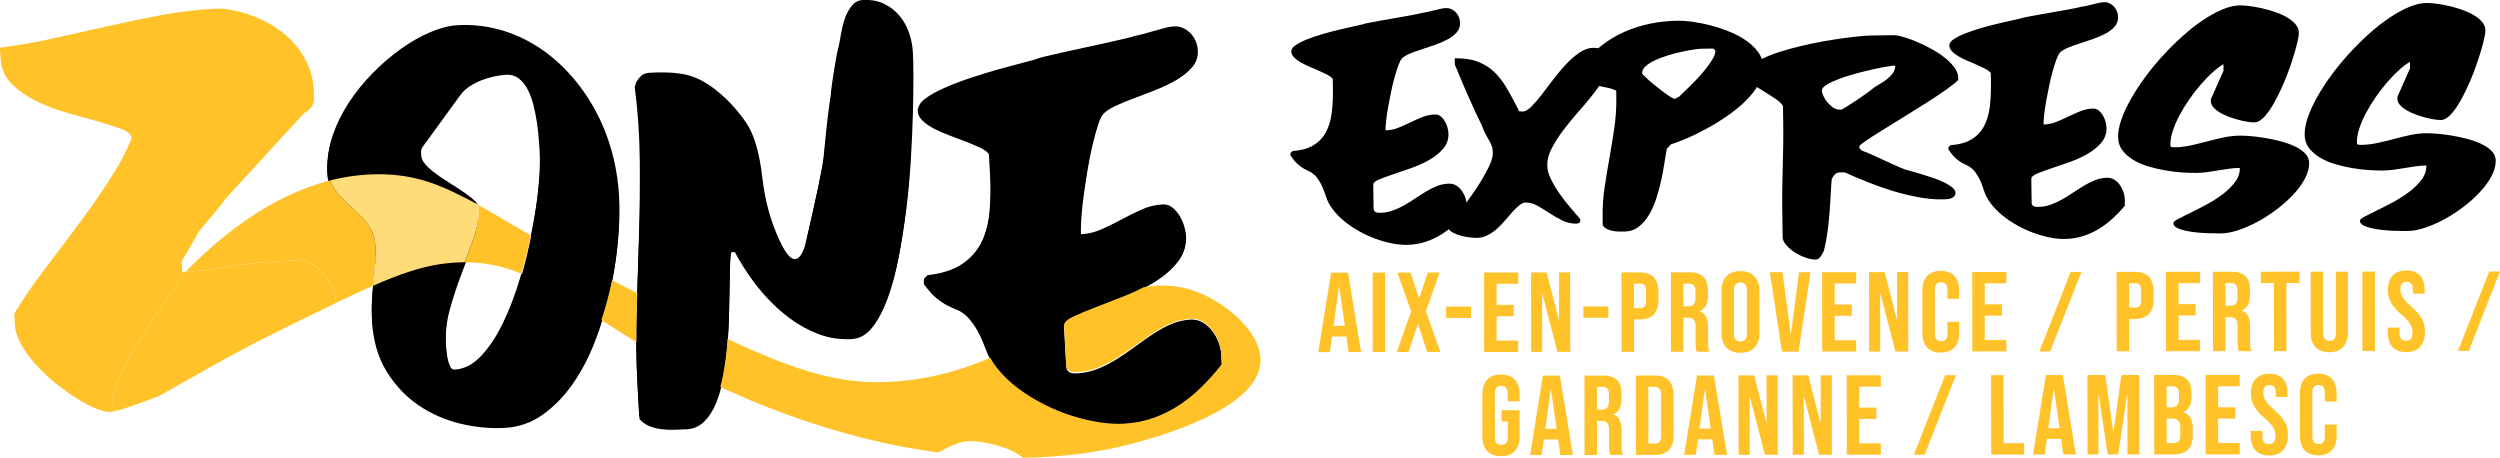
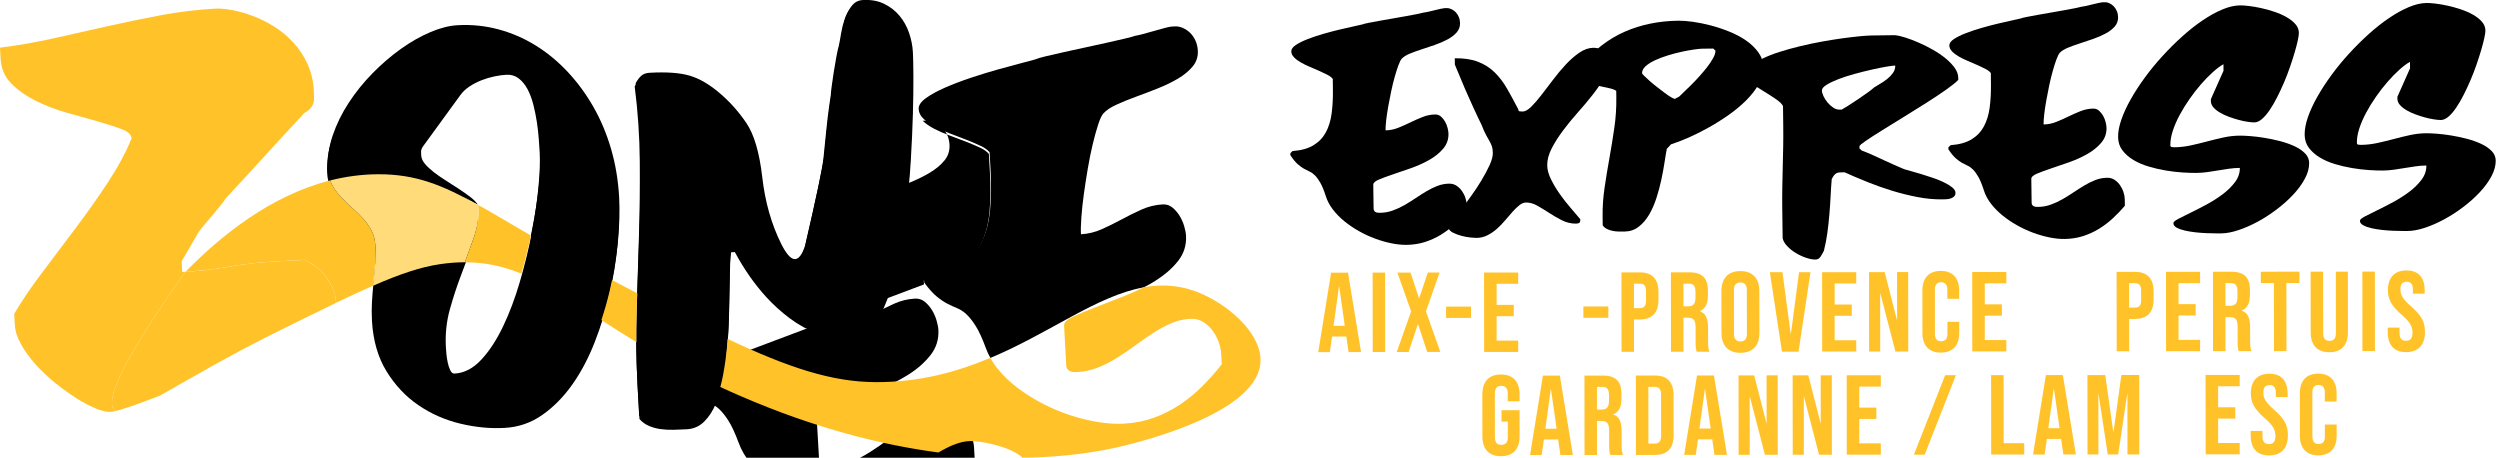
<svg xmlns="http://www.w3.org/2000/svg" id="Calque_2" data-name="Calque 2" viewBox="0 0 951.62 174.23">
  <defs>
    <style>      .cls-1 {        fill: none;      }      .cls-2 {        fill: #ffc229;      }      .cls-3 {        fill: #ffdc79;      }    </style>
  </defs>
  <g id="Calque_4" data-name="Calque 4">
    <g>
      <path d="M141.59,122.09c-.14-2.45-.14-4.85,0-7.2.13-2.35.32-4.63.56-6.86.24-2.23.44-4.41.58-6.56.15-2.14.16-4.23.04-6.28-.13-2.21-.64-4.17-1.55-5.88-.91-1.71-2.02-3.27-3.35-4.67-1.33-1.4-2.73-2.75-4.22-4.06-1.49-1.31-2.89-2.67-4.22-4.06-1.33-1.4-2.44-2.96-3.35-4.67-.91-1.71-1.42-3.67-1.55-5.88-.24-4.17.36-8.41,1.79-12.72,1.44-4.31,3.45-8.46,6.05-12.47,2.6-4,5.61-7.77,9.04-11.29,3.43-3.52,7.01-6.62,10.72-9.29,3.72-2.68,7.44-4.82,11.19-6.43,3.74-1.61,7.22-2.51,10.44-2.69,5.3-.3,10.44.2,15.43,1.51,4.99,1.31,9.69,3.32,14.12,6.02,4.43,2.7,8.52,6.03,12.28,10,3.76,3.97,7.06,8.41,9.9,13.34,2.84,4.93,5.12,10.29,6.83,16.1,1.71,5.81,2.76,11.94,3.13,18.4.29,4.99.15,10.56-.4,16.7-.56,6.15-1.56,12.38-3.01,18.7-1.45,6.32-3.35,12.48-5.7,18.48-2.35,6-5.19,11.36-8.51,16.06-3.33,4.71-7.13,8.55-11.4,11.55-4.27,3-9.02,4.64-14.25,4.94-5.5.32-11.15-.22-16.95-1.61-5.8-1.39-11.12-3.73-15.95-7.02-4.83-3.29-8.88-7.59-12.15-12.9-3.27-5.31-5.12-11.73-5.55-19.25ZM169.73,132.29c.02.41.08,1.16.18,2.27.1,1.1.26,2.22.5,3.36.23,1.14.56,2.14.98,3.02.42.88.96,1.3,1.64,1.26,3.69-.21,7.07-1.96,10.15-5.26,3.07-3.29,5.84-7.51,8.3-12.66,2.46-5.15,4.61-10.85,6.43-17.11,1.83-6.26,3.34-12.48,4.53-18.66,1.19-6.18,2.04-11.97,2.53-17.38.5-5.4.65-9.78.46-13.13-.08-1.39-.19-3.11-.35-5.15-.15-2.04-.39-4.16-.72-6.36-.33-2.2-.78-4.4-1.34-6.63-.57-2.22-1.3-4.19-2.21-5.9-.91-1.71-2.03-3.08-3.37-4.11-1.34-1.03-2.91-1.49-4.72-1.39-1.41.08-2.93.29-4.55.63-1.63.34-3.25.82-4.86,1.45-1.61.63-3.13,1.41-4.56,2.35-1.43.94-2.61,2.06-3.54,3.34l-14.03,19.27c-.69.94-1.06,1.81-1.11,2.59-.06.78-.06,1.62,0,2.52.07,1.15.55,2.24,1.45,3.3s2.02,2.1,3.36,3.13c1.34,1.03,2.84,2.07,4.52,3.12,1.68,1.05,3.3,2.09,4.87,3.1,1.57,1.02,3.04,2.04,4.41,3.07s2.43,2.1,3.16,3.2l.09,1.59c.19,3.35-.39,6.98-1.75,10.87-1.36,3.89-2.86,7.98-4.49,12.26-1.64,4.28-3.12,8.75-4.43,13.42-1.31,4.67-1.82,9.54-1.53,14.61Z" />
      <path d="M243.42,159.46l-.7-12.21c-.55-9.52-.68-19.06-.39-28.63.29-9.57.58-19.12.88-28.65.29-9.54.4-19.06.32-28.58-.08-9.51-.72-19.01-1.94-28.49.67-1.24,1.39-2.2,2.16-2.87.77-.67,1.82-1.05,3.16-1.13,6.44-.37,11.49-.03,15.15,1.02s7.45,3.22,11.38,6.51c3.92,3.29,7.37,7.11,10.35,11.48,2.98,4.36,5.02,11.24,6.13,20.64,1.11,9.39,3.55,17.83,7.31,25.3,3.76,7.47,6.78,7.69,9.07.65,4.41-19.23,6.8-30.69,7.16-34.38.36-3.68.71-7.19,1.06-10.51.35-3.32.68-6.21,1.02-8.66.33-2.45.57-4.1.72-4.95-.02-.3.08-1.27.29-2.9.21-1.63.47-3.46.79-5.5.32-2.03.66-4.02,1.02-5.96.36-1.94.68-3.37.96-4.29.26-1.28.55-2.82.84-4.64.3-1.82.74-3.59,1.31-5.3.57-1.71,1.38-3.2,2.42-4.46,1.04-1.26,2.4-1.94,4.07-2.04,3.09-.18,5.79.3,8.11,1.43,2.32,1.13,4.27,2.64,5.86,4.53s2.81,4.06,3.65,6.5c.85,2.44,1.34,4.89,1.48,7.35.11,1.98.19,5.03.22,9.18.04,4.14-.01,8.91-.14,14.29-.13,5.38-.37,11.19-.71,17.43-.35,6.24-.9,12.47-1.65,18.7-.75,6.23-1.68,12.24-2.8,18.04-1.11,5.8-2.5,10.94-4.16,15.42-1.66,4.48-3.59,8.1-5.78,10.87-2.2,2.77-4.77,4.24-7.72,4.41-4.56.26-8.84-.38-12.83-1.92-3.99-1.54-7.62-3.54-10.89-5.99-3.27-2.45-6.23-5.14-8.89-8.05-4.53-4.96-8.52-10.68-11.99-17.15l-1.41.08c-.28,1.1-.44,2.88-.5,5.34-.06,2.47-.11,5.35-.16,8.66-.05,3.31-.11,6.9-.19,10.78-.08,3.88-.29,7.78-.64,11.7-.35,3.92-.85,7.71-1.52,11.35-.67,3.64-1.59,6.88-2.77,9.71-1.19,2.83-2.68,5.14-4.5,6.93-1.82,1.78-4,2.75-6.55,2.9-1.68.1-3.37.16-5.09.2-1.71.04-3.35-.05-4.91-.26-1.56-.21-3.03-.61-4.41-1.19-1.38-.58-2.61-1.47-3.69-2.67Z" />
-       <path d="M351.71,108.27l-.08-1.41,1.33-1.39c5.48-.65,9.86-2.08,13.13-4.29,3.27-2.21,5.75-5.04,7.43-8.5,1.69-3.46,2.73-7.49,3.14-12.09.41-4.6.45-9.65.14-15.15l-.39-6.84c-.73-.9-1.9-1.72-3.52-2.47-1.62-.75-3.42-1.5-5.38-2.27-1.96-.76-4.01-1.54-6.14-2.32-2.13-.79-4.06-1.63-5.8-2.54s-3.19-1.92-4.36-3.03c-1.17-1.11-1.8-2.33-1.88-3.68-.08-1.41.83-2.81,2.74-4.19,1.91-1.39,4.35-2.74,7.34-4.06,2.99-1.32,6.28-2.58,9.87-3.8,3.6-1.22,7.05-2.29,10.36-3.22,3.31-.93,6.26-1.74,8.84-2.43,2.59-.69,4.31-1.16,5.17-1.41.65-.31,1.96-.7,3.92-1.18,1.96-.48,4.25-1.02,6.87-1.61,2.62-.59,5.38-1.2,8.27-1.84,2.89-.64,5.65-1.25,8.27-1.84,2.62-.59,4.92-1.12,6.87-1.61,1.96-.48,3.27-.84,3.93-1.08.33-.02,1.17-.2,2.49-.55,1.33-.34,2.75-.75,4.27-1.2,1.52-.46,2.94-.86,4.27-1.21,1.32-.34,2.16-.53,2.49-.55l1.41-.08c1.01-.06,2.03.14,3.06.58,1.03.45,1.96,1.06,2.78,1.86.82.8,1.5,1.77,2.04,2.91.53,1.15.85,2.42.93,3.83.13,2.28-.51,4.29-1.93,6.02-1.41,1.73-3.28,3.28-5.59,4.66-2.31,1.38-4.88,2.64-7.71,3.78-2.83,1.14-5.59,2.21-8.29,3.2-2.7,1-5.17,2.01-7.4,3.05-2.23,1.04-3.88,2.16-4.95,3.36-.63.71-1.29,2.13-1.98,4.25-.69,2.13-1.37,4.62-2.04,7.49s-1.29,5.96-1.84,9.29c-.55,3.33-1.04,6.57-1.46,9.72-.42,3.15-.73,6.08-.91,8.78-.18,2.7-.23,4.86-.13,6.47,2.75-.16,5.4-.82,7.96-1.97,2.56-1.16,5.07-2.41,7.56-3.77,2.48-1.35,5-2.61,7.56-3.77,2.56-1.16,5.21-1.81,7.96-1.97,1.41-.08,2.64.3,3.7,1.15,1.06.85,1.98,1.89,2.75,3.12.78,1.23,1.37,2.56,1.79,3.99.42,1.42.66,2.64.71,3.64.21,3.62-.8,6.84-3.03,9.66-2.23,2.82-5.06,5.3-8.5,7.45-3.44,2.15-7.2,4.05-11.28,5.7-4.08,1.65-7.86,3.14-11.35,4.49-3.49,1.35-6.4,2.57-8.72,3.68-2.33,1.11-3.45,2.23-3.39,3.37l.87,15.09c.04.67.22,1.2.54,1.58.33.39.71.65,1.16.79.45.14.9.22,1.38.22.47,0,.87,0,1.21-.02,2.75-.16,5.37-.75,7.87-1.77,2.5-1.02,4.92-2.27,7.25-3.75,2.34-1.48,4.63-3.06,6.89-4.74,2.26-1.68,4.51-3.25,6.74-4.73,2.24-1.47,4.52-2.72,6.85-3.73,2.33-1.01,4.77-1.59,7.32-1.73,1.74-.1,3.31.26,4.71,1.09,1.39.83,2.6,1.9,3.62,3.22,1.02,1.32,1.82,2.77,2.42,4.35.6,1.58.93,3.08,1.01,4.48l.24,4.13c-2.26,2.89-4.69,5.65-7.29,8.29-2.61,2.64-5.43,4.99-8.48,7.05-3.04,2.06-6.35,3.75-9.9,5.06-3.56,1.31-7.42,2.09-11.57,2.33-2.95.17-6.16-.01-9.62-.56-3.46-.54-6.98-1.38-10.54-2.52-3.57-1.14-7.05-2.57-10.44-4.29-3.4-1.72-6.55-3.66-9.47-5.81-2.92-2.15-5.48-4.55-7.68-7.18-2.2-2.63-3.82-5.4-4.87-8.3-1.35-3.62-2.64-6.39-3.86-8.31-1.22-1.91-2.4-3.39-3.54-4.44-1.14-1.05-2.29-1.8-3.46-2.27-1.17-.47-2.4-1.02-3.68-1.66-1.28-.63-2.66-1.55-4.14-2.74-1.48-1.19-3.1-2.98-4.85-5.37Z" />
+       <path d="M351.71,108.27l-.08-1.41,1.33-1.39c5.48-.65,9.86-2.08,13.13-4.29,3.27-2.21,5.75-5.04,7.43-8.5,1.69-3.46,2.73-7.49,3.14-12.09.41-4.6.45-9.65.14-15.15l-.39-6.84c-.73-.9-1.9-1.72-3.52-2.47-1.62-.75-3.42-1.5-5.38-2.27-1.96-.76-4.01-1.54-6.14-2.32-2.13-.79-4.06-1.63-5.8-2.54s-3.19-1.92-4.36-3.03l1.41-.08c1.01-.06,2.03.14,3.06.58,1.03.45,1.96,1.06,2.78,1.86.82.8,1.5,1.77,2.04,2.91.53,1.15.85,2.42.93,3.83.13,2.28-.51,4.29-1.93,6.02-1.41,1.73-3.28,3.28-5.59,4.66-2.31,1.38-4.88,2.64-7.71,3.78-2.83,1.14-5.59,2.21-8.29,3.2-2.7,1-5.17,2.01-7.4,3.05-2.23,1.04-3.88,2.16-4.95,3.36-.63.71-1.29,2.13-1.98,4.25-.69,2.13-1.37,4.62-2.04,7.49s-1.29,5.96-1.84,9.29c-.55,3.33-1.04,6.57-1.46,9.72-.42,3.15-.73,6.08-.91,8.78-.18,2.7-.23,4.86-.13,6.47,2.75-.16,5.4-.82,7.96-1.97,2.56-1.16,5.07-2.41,7.56-3.77,2.48-1.35,5-2.61,7.56-3.77,2.56-1.16,5.21-1.81,7.96-1.97,1.41-.08,2.64.3,3.7,1.15,1.06.85,1.98,1.89,2.75,3.12.78,1.23,1.37,2.56,1.79,3.99.42,1.42.66,2.64.71,3.64.21,3.62-.8,6.84-3.03,9.66-2.23,2.82-5.06,5.3-8.5,7.45-3.44,2.15-7.2,4.05-11.28,5.7-4.08,1.65-7.86,3.14-11.35,4.49-3.49,1.35-6.4,2.57-8.72,3.68-2.33,1.11-3.45,2.23-3.39,3.37l.87,15.09c.04.67.22,1.2.54,1.58.33.39.71.65,1.16.79.45.14.9.22,1.38.22.47,0,.87,0,1.21-.02,2.75-.16,5.37-.75,7.87-1.77,2.5-1.02,4.92-2.27,7.25-3.75,2.34-1.48,4.63-3.06,6.89-4.74,2.26-1.68,4.51-3.25,6.74-4.73,2.24-1.47,4.52-2.72,6.85-3.73,2.33-1.01,4.77-1.59,7.32-1.73,1.74-.1,3.31.26,4.71,1.09,1.39.83,2.6,1.9,3.62,3.22,1.02,1.32,1.82,2.77,2.42,4.35.6,1.58.93,3.08,1.01,4.48l.24,4.13c-2.26,2.89-4.69,5.65-7.29,8.29-2.61,2.64-5.43,4.99-8.48,7.05-3.04,2.06-6.35,3.75-9.9,5.06-3.56,1.31-7.42,2.09-11.57,2.33-2.95.17-6.16-.01-9.62-.56-3.46-.54-6.98-1.38-10.54-2.52-3.57-1.14-7.05-2.57-10.44-4.29-3.4-1.72-6.55-3.66-9.47-5.81-2.92-2.15-5.48-4.55-7.68-7.18-2.2-2.63-3.82-5.4-4.87-8.3-1.35-3.62-2.64-6.39-3.86-8.31-1.22-1.91-2.4-3.39-3.54-4.44-1.14-1.05-2.29-1.8-3.46-2.27-1.17-.47-2.4-1.02-3.68-1.66-1.28-.63-2.66-1.55-4.14-2.74-1.48-1.19-3.1-2.98-4.85-5.37Z" />
    </g>
    <g>
      <path class="cls-1" d="M205.2,69.76c.52-5.4.69-9.78.51-13.13-.07-1.39-.18-3.11-.33-5.15-.14-2.04-.37-4.16-.69-6.36-.32-2.2-.76-4.41-1.31-6.63-.56-2.23-1.28-4.2-2.18-5.91-.9-1.72-2.02-3.09-3.35-4.13-1.34-1.04-2.91-1.51-4.72-1.41-1.41.08-2.93.28-4.56.61-1.63.33-3.25.81-4.87,1.43-1.62.62-3.14,1.4-4.57,2.34-1.43.94-2.62,2.05-3.56,3.33l-14.11,19.21c-.69.94-1.06,1.8-1.12,2.58-.06.78-.06,1.62-.02,2.52.06,1.15.54,2.25,1.44,3.31.9,1.06,2.01,2.11,3.35,3.14,1.33,1.04,2.84,2.08,4.51,3.14,1.67,1.06,3.29,2.1,4.86,3.12,1.57,1.02,3.04,2.05,4.4,3.09,1.33,1,2.35,2.05,3.08,3.12,5.85,3.26,12.35,7.16,20.11,11.67.18-.84.36-1.69.53-2.53,1.22-6.17,2.08-11.96,2.6-17.37Z" />
      <path class="cls-1" d="M176.91,99.84c-.37.97-.74,1.95-1.13,2.94-1.66,4.27-3.15,8.74-4.48,13.41-1.33,4.67-1.86,9.53-1.59,14.6.02.41.08,1.17.17,2.27.09,1.1.25,2.22.48,3.36.23,1.14.55,2.14.97,3.02.42.88.96,1.3,1.63,1.27,3.69-.2,7.08-1.94,10.17-5.22,3.09-3.28,5.87-7.49,8.35-12.63,2.48-5.14,4.65-10.83,6.5-17.08.16-.54.3-1.07.46-1.61-6.76-2.77-13.65-4.35-21.54-4.33Z" />
      <path class="cls-2" d="M70.32,103.75c.1-.1.2-.2.3-.3-.42.03-.83.06-1.25.08l-.22-4.09c.99-1.67,1.88-3.19,2.68-4.55.74-1.25,1.45-2.48,2.12-3.68.68-1.2,1.17-2.06,1.48-2.58.31-.52.97-1.39,1.98-2.61,1.01-1.22,2.09-2.49,3.23-3.82,1.14-1.33,2.21-2.62,3.22-3.89,1.01-1.27,1.67-2.16,1.98-2.69.63-.74,1.73-1.94,3.29-3.59,1.56-1.65,3.34-3.57,5.34-5.75,2-2.18,4.12-4.49,6.34-6.94,2.22-2.45,4.34-4.76,6.34-6.94,2-2.18,3.78-4.1,5.34-5.75,1.56-1.65,2.66-2.85,3.29-3.59.98-.56,1.74-1.13,2.28-1.71.54-.58.93-1.21,1.16-1.88.23-.67.34-1.41.33-2.22,0-.81-.04-1.72-.09-2.73-.2-3.73-1.01-7.13-2.41-10.19-1.41-3.06-3.2-5.77-5.38-8.14-2.18-2.36-4.61-4.38-7.29-6.06-2.68-1.68-5.38-3.02-8.09-4.04-2.71-1.02-5.33-1.76-7.84-2.24-2.52-.47-4.68-.66-6.49-.56-6.84.37-13.68,1.19-20.51,2.46-6.83,1.28-13.65,2.68-20.46,4.21-6.82,1.53-13.63,3.06-20.44,4.59-6.81,1.53-13.66,2.73-20.55,3.6l.22,4.09c.21,3.84,1.57,7.03,4.1,9.57,2.53,2.55,5.62,4.73,9.28,6.56,3.66,1.83,7.61,3.34,11.85,4.53,4.23,1.19,8.16,2.3,11.78,3.32,3.62,1.02,6.65,2,9.09,2.93,2.44.93,3.69,2.11,3.77,3.52-2.14,5.28-5.12,10.82-8.95,16.65-3.83,5.82-7.92,11.63-12.29,17.43-4.37,5.8-8.65,11.49-12.86,17.08-4.21,5.59-7.73,10.79-10.57,15.59l.22,4.09c.13,2.42.92,4.94,2.37,7.54,1.45,2.6,3.31,5.16,5.56,7.67,2.25,2.51,4.74,4.86,7.44,7.04,2.71,2.18,5.38,4.11,8.03,5.79,2.65,1.68,5.12,2.99,7.43,3.93,2.3.94,4.13,1.37,5.47,1.3.5-.03,1.18-.14,2.02-.34-.13-.09-.26-.18-.37-.29-2.94-2.86-.58-13.83,26.73-52.39Z" />
      <path d="M181.96,77.99c-.73-1.07-1.75-2.12-3.08-3.12-1.37-1.03-2.83-2.06-4.4-3.09-1.57-1.02-3.19-2.06-4.86-3.12-1.67-1.06-3.18-2.11-4.51-3.14-1.34-1.04-2.45-2.08-3.35-3.14-.9-1.06-1.38-2.16-1.44-3.31-.05-.9-.04-1.74.02-2.52.06-.78.43-1.64,1.12-2.58l14.11-19.21c.94-1.28,2.13-2.39,3.56-3.33,1.43-.94,2.95-1.72,4.57-2.34,1.61-.62,3.24-1.1,4.87-1.43,1.63-.33,3.15-.54,4.56-.61,1.81-.1,3.38.37,4.72,1.41,1.33,1.04,2.45,2.41,3.35,4.13.9,1.72,1.63,3.69,2.18,5.91.56,2.23,1,4.44,1.31,6.63.32,2.2.55,4.32.69,6.36.14,2.04.25,3.76.33,5.15.18,3.35.01,7.73-.51,13.13-.52,5.4-1.39,11.19-2.6,17.37-.17.84-.35,1.68-.53,2.53,7.22,4.19,15.54,8.91,25.43,14.09,1.86.98,3.68,1.93,5.48,2.87,1.02-4.96,1.77-9.87,2.23-14.72.58-6.14.73-11.71.47-16.7-.35-6.46-1.36-12.6-3.05-18.42-1.69-5.82-3.95-11.19-6.77-16.13-2.82-4.93-6.1-9.39-9.85-13.38-3.74-3.98-7.83-7.33-12.24-10.05-4.42-2.72-9.12-4.74-14.1-6.07-4.98-1.33-10.13-1.86-15.43-1.57-3.22.17-6.7,1.06-10.45,2.65-3.75,1.6-7.49,3.72-11.21,6.38-3.73,2.66-7.31,5.74-10.76,9.25-3.45,3.51-6.47,7.26-9.08,11.25-2.61,4-4.64,8.14-6.1,12.45-1.45,4.3-2.06,8.54-1.84,12.71.09,1.6.38,3.06.88,4.4,5.9-1.49,12.05-2.35,18.44-2.36,14.17-.02,24.27,4.08,37.86,11.66Z" />
-       <path d="M197.99,105.77c-1.85,6.25-4.02,11.95-6.5,17.08-2.48,5.14-5.27,9.35-8.35,12.63-3.09,3.28-6.48,5.02-10.17,5.22-.67.04-1.21-.38-1.63-1.27-.42-.88-.74-1.89-.97-3.02-.23-1.14-.39-2.26-.48-3.36-.09-1.1-.15-1.86-.17-2.27-.27-5.07.26-9.94,1.59-14.6,1.33-4.66,2.82-9.13,4.48-13.41.38-.99.76-1.97,1.13-2.94-2.94,0-6.02.23-9.3.71-7.48,1.09-15.32,3.73-25.63,8.24-.14,1.48-.26,2.97-.36,4.5-.14,2.35-.15,4.75-.02,7.2.4,7.53,2.23,13.95,5.47,19.27,3.25,5.32,7.28,9.64,12.1,12.95,4.82,3.31,10.13,5.67,15.92,7.08,5.79,1.41,11.44,1.97,16.94,1.68,5.23-.28,9.99-1.91,14.27-4.89,4.28-2.98,8.1-6.81,11.44-11.5,3.35-4.69,6.21-10.03,8.58-16.02.94-2.37,1.79-4.78,2.58-7.2-11.61-7.49-20.93-13.77-30.47-17.68-.15.54-.3,1.07-.46,1.61Z" />
      <path d="M277.51,119.71c.1-3.88.17-7.47.23-10.78.06-3.3.12-6.19.19-8.66.07-2.46.24-4.25.52-5.34l1.41-.08c3.44,6.48,7.42,12.21,11.92,17.19,2.65,2.92,5.6,5.62,8.86,8.08,3.26,2.47,6.88,4.48,10.87,6.04,3.99,1.56,8.26,2.21,12.82,1.97,2.95-.16,5.53-1.62,7.74-4.38,2.21-2.76,4.15-6.38,5.83-10.85,1.68-4.47,3.08-9.61,4.22-15.4,1.14-5.79,2.09-11.81,2.87-18.03.78-6.23,1.35-12.46,1.72-18.69.37-6.23.63-12.04.78-17.42.15-5.38.21-10.14.19-14.29-.02-4.14-.08-7.2-.19-9.18-.13-2.45-.62-4.91-1.45-7.35-.84-2.45-2.05-4.62-3.63-6.52-1.58-1.9-3.53-3.41-5.84-4.55-2.32-1.14-5.02-1.62-8.1-1.46-1.68.09-3.04.76-4.08,2.02-1.04,1.26-1.85,2.74-2.44,4.45-.58,1.71-1.03,3.48-1.33,5.3-.31,1.82-.59,3.36-.86,4.64-.29.92-.62,2.35-.98,4.29-.37,1.94-.71,3.93-1.04,5.96-.33,2.03-.6,3.86-.82,5.49-.22,1.63-.32,2.6-.3,2.9-.16.85-.4,2.5-.74,4.95-.34,2.45-.69,5.34-1.05,8.66-.36,3.32-.73,6.83-1.1,10.51-.37,3.68-2.81,15.13-7.29,34.35-2.32,7.03-5.34,6.8-9.07-.69-3.73-7.49-6.13-15.93-7.21-25.33-1.08-9.4-3.09-16.29-6.05-20.66-2.96-4.38-6.39-8.21-10.31-11.52-3.91-3.3-7.7-5.49-11.35-6.55-3.66-1.07-8.7-1.43-15.15-1.08-1.34.07-2.4.44-3.17,1.12-.77.67-1.49,1.63-2.17,2.86,1.18,9.48,1.79,18.98,1.83,28.5.04,9.52-.11,19.04-.44,28.58-.26,7.62-.53,15.25-.79,22.88,13.07,6.82,24.38,12.61,34.44,17.36.24-3.11.43-6.21.5-9.29Z" />
      <path d="M242.64,146.04l.65,12.21c1.07,1.2,2.3,2.1,3.68,2.69,1.38.59,2.85.99,4.4,1.21,1.56.22,3.2.31,4.91.28,1.71-.03,3.41-.09,5.09-.18,2.55-.14,4.73-1.1,6.56-2.87,1.82-1.78,3.33-4.08,4.53-6.91.67-1.59,1.25-3.32,1.76-5.16-12.58-5.83-23.01-11.65-32.02-17.11.03,5.29.17,10.57.45,15.85Z" />
      <path d="M439.86,106.81c3.45-2.13,6.3-4.61,8.53-7.42,2.24-2.81,3.26-6.03,3.07-9.65-.05-1.01-.29-2.22-.7-3.65-.42-1.42-1.01-2.75-1.78-3.99-.77-1.24-1.69-2.28-2.74-3.13-1.05-.85-2.29-1.24-3.7-1.16-2.75.15-5.41.79-7.97,1.94-2.56,1.15-5.09,2.39-7.57,3.74-2.49,1.34-5.01,2.59-7.57,3.74-2.56,1.15-5.22,1.79-7.97,1.94-.09-1.61-.03-3.76.16-6.47.19-2.7.51-5.63.94-8.78.44-3.15.93-6.39,1.5-9.72.56-3.33,1.19-6.42,1.87-9.28.69-2.86,1.38-5.35,2.07-7.48.69-2.12,1.36-3.54,1.99-4.25,1.08-1.2,2.73-2.32,4.97-3.34,2.23-1.03,4.7-2.03,7.41-3.02,2.7-.99,5.47-2.04,8.31-3.17,2.83-1.13,5.41-2.37,7.72-3.74,2.31-1.37,4.18-2.91,5.6-4.64,1.42-1.72,2.07-3.73,1.95-6.01-.08-1.41-.38-2.69-.91-3.84-.53-1.15-1.21-2.12-2.02-2.92-.82-.8-1.74-1.42-2.77-1.87-1.03-.45-2.05-.65-3.06-.59l-1.41.08c-.34.02-1.17.2-2.49.54-1.33.34-2.75.74-4.28,1.19-1.52.45-2.95.85-4.28,1.19-1.33.34-2.16.52-2.49.54-.66.24-1.97.6-3.93,1.07-1.96.48-4.25,1-6.88,1.58-2.63.58-5.39,1.18-8.28,1.81-2.89.63-5.65,1.23-8.28,1.81-2.63.58-4.92,1.1-6.88,1.58-1.96.48-3.27.87-3.92,1.17-.86.25-2.59.71-5.17,1.39-2.59.68-5.54,1.47-8.85,2.39-3.31.92-6.77,1.98-10.38,3.18-3.6,1.2-6.9,2.46-9.89,3.76-2.99,1.3-5.44,2.65-7.35,4.03-1.91,1.38-2.83,2.78-2.75,4.18.07,1.34.69,2.57,1.86,3.68,1.17,1.12,2.62,2.13,4.35,3.05,1.73.92,3.66,1.77,5.79,2.57,2.13.79,4.17,1.58,6.13,2.35,1.96.77,3.75,1.53,5.37,2.29,1.62.75,2.79,1.58,3.51,2.49l.37,6.84c.29,5.5.23,10.55-.2,15.15-.43,4.6-1.49,8.63-3.19,12.08-1.7,3.46-4.19,6.28-7.47,8.47-3.28,2.19-7.66,3.61-13.14,4.24l-1.34,1.38.08,1.41c1.74,2.4,3.35,4.19,4.83,5.39,1.48,1.2,2.85,2.12,4.13,2.76,1.28.64,2.5,1.19,3.67,1.67,1.17.48,2.32,1.24,3.45,2.29,1.13,1.05,2.31,2.54,3.52,4.45,1.21,1.92,2.49,4.69,3.83,8.32.46,1.31,1.06,2.58,1.76,3.83,22.83-9.61,40.55-23.69,58.39-26.87,1.54-.8,3.05-1.64,4.48-2.52Z" />
      <path class="cls-2" d="M142.83,99.87c.16-2.14.18-4.23.07-6.28-.12-2.21-.63-4.17-1.53-5.89-.9-1.71-2.01-3.28-3.33-4.68-1.32-1.41-2.72-2.77-4.21-4.08-1.48-1.31-2.88-2.68-4.2-4.08-1.32-1.41-2.43-2.97-3.33-4.68-.25-.48-.46-.97-.65-1.49-22.63,5.72-41.43,20.92-55.04,34.76,5.72-.35,11.25-.99,16.56-1.93,5.7-1.01,11.63-1.68,17.8-2.02l10.97-.59c1.03.45,2.23,1.15,3.59,2.08,1.36.94,2.64,2.11,3.82,3.51,1.18,1.4,2.21,2.97,3.08,4.69.86,1.73,1.35,3.6,1.46,5.61,0,.16-.02.33-.07.5,5.24-2.51,9.91-4.69,14.16-6.54.07-.79.15-1.58.23-2.36.25-2.23.46-4.41.61-6.55Z" />
      <path class="cls-2" d="M242.56,111.64c-3.1-1.62-6.29-3.29-9.6-5.02-.27,1.32-.55,2.64-.86,3.97-.89,3.81-1.97,7.56-3.19,11.26,4.1,2.65,8.49,5.44,13.27,8.34-.02-4.26.03-8.51.18-12.78.07-1.92.13-3.84.2-5.77Z" />
      <path class="cls-2" d="M182.03,78.08l.09,1.6c.18,3.35-.42,6.97-1.79,10.86-1.05,2.98-2.19,6.09-3.41,9.3,7.89-.02,14.77,1.56,21.54,4.33,1.4-4.86,2.6-9.69,3.62-14.51-7.76-4.51-14.25-8.41-20.11-11.67.02.03.05.06.07.09Z" />
      <path class="cls-2" d="M458.44,112.3c-7.98-3.71-15.53-4.31-23.07-2.97-2.17,1.13-4.43,2.17-6.82,3.13-4.08,1.63-7.87,3.11-11.37,4.44-3.5,1.33-6.41,2.55-8.74,3.65-2.33,1.1-3.46,2.22-3.4,3.36l.81,15.09c.04.67.22,1.2.54,1.59.32.39.71.65,1.15.8.44.15.9.22,1.37.23.47,0,.87,0,1.21-.01,2.75-.15,5.37-.72,7.88-1.73,2.5-1.01,4.93-2.25,7.27-3.72,2.34-1.47,4.65-3.04,6.91-4.71,2.27-1.67,4.52-3.24,6.76-4.7,2.24-1.46,4.53-2.7,6.87-3.7,2.33-1,4.78-1.57,7.33-1.7,1.74-.09,3.31.28,4.7,1.11,1.39.83,2.59,1.91,3.6,3.24,1.01,1.33,1.81,2.78,2.4,4.36.59,1.58.92,3.08,1,4.49l.22,4.13c-2.27,2.88-4.71,5.64-7.33,8.26-2.62,2.63-5.45,4.97-8.51,7.02-3.05,2.05-6.36,3.72-9.92,5.02-3.56,1.3-7.42,2.06-11.58,2.29-2.95.16-6.16-.04-9.62-.6-3.46-.55-6.97-1.41-10.53-2.56-3.56-1.15-7.04-2.6-10.43-4.34-3.39-1.74-6.54-3.69-9.45-5.85-2.91-2.17-5.46-4.57-7.65-7.21-1.21-1.45-2.22-2.95-3.08-4.49-12.67,5.34-26.92,9.3-43.64,9.24-16.62-.05-33.22-5.53-56.34-16.45-.06.8-.11,1.61-.18,2.41-.36,3.92-.88,7.7-1.56,11.34-.3,1.6-.65,3.1-1.05,4.54,2.52,1.17,5.11,2.34,7.81,3.5,28.45,12.31,53.79,18.6,75.23,21.44,1.95-1.18,3.86-2.16,5.72-2.91,2.38-.96,4.58-1.45,6.59-1.45.83,0,1.93.09,3.31.27s2.88.45,4.49.83c1.62.37,3.25.85,4.91,1.42,1.65.57,3.16,1.25,4.52,2.04.95.55,1.76,1.15,2.46,1.79,21.2-.25,35.53-3.7,41.39-5.26,8.55-2.27,47.99-12.74,49.18-31.01.66-10.19-10.72-20.7-21.38-25.66Z" />
      <path class="cls-2" d="M126.43,109.21c-.87-1.72-1.89-3.29-3.08-4.69-1.19-1.4-2.46-2.57-3.82-3.51-1.36-.94-2.56-1.63-3.59-2.08l-10.97.59c-6.17.33-12.11,1-17.8,2.02-5.31.95-10.84,1.58-16.56,1.93-.1.1-.2.2-.3.3-27.31,38.56-29.67,49.54-26.73,52.39.11.11.24.2.37.29,1.17-.27,2.64-.7,4.45-1.3,3.11-1.02,6.79-2.36,11.04-4.01.45-.17.92-.36,1.37-.54,10.38-5.77,25.61-14.96,46.92-25.45,7.56-3.72,14.19-6.98,20.09-9.81.05-.18.07-.35.07-.5-.11-2.02-.6-3.89-1.46-5.61Z" />
      <path class="cls-3" d="M176.91,99.84c1.22-3.21,2.36-6.31,3.41-9.3,1.37-3.89,1.97-7.51,1.79-10.86l-.09-1.6s-.05-.06-.07-.09c-13.59-7.58-23.69-11.68-37.86-11.66-6.39.01-12.55.87-18.44,2.36.19.51.4,1.01.65,1.49.9,1.72,2.01,3.28,3.33,4.68,1.32,1.41,2.72,2.77,4.2,4.08,1.48,1.32,2.89,2.68,4.21,4.08,1.32,1.41,2.43,2.97,3.33,4.68.9,1.72,1.41,3.68,1.53,5.89.11,2.05.09,4.14-.07,6.28-.15,2.14-.36,4.33-.61,6.55-.09.78-.16,1.57-.23,2.36,10.31-4.51,18.15-7.15,25.63-8.24,3.27-.47,6.35-.7,9.3-.71Z" />
    </g>
    <g>
      <path d="M491.18,59.15v-.85s.83-.8.83-.8c3.3-.24,5.96-.98,7.98-2.22,2.02-1.23,3.58-2.86,4.68-4.89,1.1-2.03,1.84-4.41,2.21-7.16.37-2.74.53-5.77.49-9.07l-.05-4.11c-.41-.56-1.09-1.08-2.04-1.58-.95-.49-2.01-.99-3.16-1.5-1.16-.51-2.36-1.03-3.62-1.56-1.25-.53-2.39-1.09-3.41-1.68-1.01-.59-1.86-1.23-2.53-1.93-.67-.7-1.02-1.45-1.03-2.25-.01-.85.57-1.66,1.75-2.44,1.18-.78,2.68-1.52,4.5-2.23,1.82-.71,3.83-1.38,6.02-2.01,2.19-.63,4.28-1.18,6.29-1.65,2.01-.47,3.8-.87,5.36-1.22,1.57-.34,2.61-.58,3.13-.7.4-.17,1.19-.37,2.38-.6,1.18-.24,2.57-.49,4.16-.78,1.59-.28,3.26-.58,5.01-.88,1.75-.3,3.42-.6,5.01-.88,1.59-.28,2.97-.54,4.16-.78,1.19-.24,1.98-.42,2.38-.54.2,0,.7-.09,1.51-.26.8-.17,1.67-.37,2.59-.61.92-.23,1.79-.44,2.59-.61.8-.17,1.31-.26,1.51-.26h.85c.6-.02,1.21.12,1.82.42s1.15.69,1.62,1.19c.47.5.85,1.1,1.14,1.8.29.7.44,1.48.45,2.32.02,1.37-.42,2.55-1.31,3.55-.89,1-2.05,1.88-3.47,2.64-1.42.76-2.99,1.45-4.72,2.05-1.72.61-3.41,1.17-5.06,1.7-1.65.53-3.15,1.07-4.51,1.63s-2.38,1.19-3.06,1.88c-.4.41-.83,1.24-1.3,2.49-.47,1.25-.94,2.73-1.42,4.43-.48,1.7-.93,3.54-1.35,5.52-.42,1.98-.8,3.91-1.13,5.79s-.6,3.62-.78,5.24c-.18,1.61-.27,2.9-.25,3.87,1.65-.02,3.26-.34,4.82-.97s3.11-1.31,4.63-2.05c1.52-.74,3.06-1.43,4.63-2.05,1.56-.62,3.17-.95,4.82-.97.85-.01,1.57.25,2.19.79s1.13,1.18,1.57,1.94c.43.76.75,1.57.97,2.44.21.86.32,1.6.33,2.2.03,2.18-.66,4.08-2.07,5.71-1.41,1.63-3.17,3.04-5.29,4.24-2.12,1.2-4.42,2.23-6.91,3.11-2.49.88-4.79,1.67-6.92,2.38-2.13.71-3.9,1.37-5.32,1.97-1.42.6-2.13,1.25-2.12,1.93l.12,9.06c0,.4.1.72.28.96.18.24.41.41.67.5.26.1.53.15.82.17.28.02.52.02.73.02,1.65-.02,3.24-.3,4.76-.85,1.52-.54,3.01-1.23,4.45-2.05,1.44-.82,2.86-1.71,4.26-2.65,1.4-.94,2.79-1.83,4.17-2.65,1.38-.82,2.78-1.51,4.2-2.05,1.42-.54,2.9-.82,4.43-.84,1.05-.01,1.98.25,2.79.78.81.53,1.51,1.21,2.08,2.03.57.82,1.02,1.71,1.33,2.67.31.96.48,1.87.49,2.71l.03,2.48c-1.43,1.67-2.96,3.26-4.59,4.77-1.63,1.51-3.39,2.84-5.27,4-1.88,1.15-3.9,2.07-6.07,2.77-2.17.69-4.5,1.05-7,1.09-1.77.02-3.69-.17-5.75-.59-2.06-.42-4.14-1.01-6.25-1.79-2.1-.78-4.15-1.73-6.14-2.85-1.99-1.12-3.83-2.37-5.52-3.74-1.69-1.37-3.16-2.87-4.41-4.51-1.25-1.64-2.15-3.34-2.69-5.1-.71-2.21-1.41-3.9-2.09-5.08-.68-1.18-1.35-2.1-2-2.75-.65-.66-1.32-1.14-2.01-1.46-.69-.31-1.41-.68-2.16-1.09-.75-.41-1.55-1-2.41-1.75-.86-.75-1.78-1.87-2.76-3.35Z" />
      <path d="M551.25,86.52c0-.12.42-.73,1.28-1.83.85-1.1,1.9-2.49,3.15-4.18,1.25-1.69,2.61-3.56,4.1-5.61,1.49-2.05,2.85-4.1,4.09-6.16,1.24-2.05,2.28-4,3.13-5.84.84-1.84,1.26-3.39,1.24-4.64-.01-1.05-.12-1.88-.33-2.5-.21-.62-.5-1.26-.87-1.92-.37-.66-.81-1.45-1.33-2.37-.52-.92-1.08-2.2-1.71-3.85-.41-.84-.88-1.8-1.4-2.88-.52-1.08-1.06-2.24-1.62-3.48-.56-1.24-1.13-2.5-1.71-3.79-.58-1.28-1.14-2.54-1.68-3.79-1.25-2.93-2.51-5.95-3.8-9.08l-.03-2.42c3.51-.04,6.46.4,8.87,1.34,2.41.94,4.5,2.27,6.28,4,1.77,1.73,3.35,3.79,4.73,6.19,1.38,2.4,2.81,5.04,4.3,7.92,0,.44.18.69.52.75.34.06.72.08,1.12.08.97-.01,2.06-.62,3.27-1.82,1.21-1.2,2.51-2.7,3.9-4.49,1.39-1.79,2.86-3.72,4.43-5.8,1.56-2.07,3.18-4.01,4.85-5.8,1.67-1.79,3.39-3.3,5.17-4.51,1.78-1.21,3.55-1.83,5.32-1.85,1.69-.02,3.08.5,4.16,1.58,1.08,1.07,1.63,2.44,1.65,4.09.02,1.77-.55,3.69-1.71,5.76-1.16,2.07-2.61,4.2-4.33,6.4-1.72,2.2-3.61,4.45-5.66,6.75-2.05,2.3-3.93,4.6-5.65,6.9-1.72,2.3-3.17,4.57-4.33,6.82-1.16,2.25-1.73,4.4-1.7,6.46.02,1.65.5,3.42,1.43,5.3.93,1.88,2.04,3.74,3.33,5.58,1.29,1.84,2.66,3.59,4.12,5.27,1.45,1.67,2.69,3.13,3.71,4.36.01.81-.14,1.28-.47,1.43-.32.15-.7.22-1.15.23-1.85.02-3.62-.39-5.3-1.23-1.68-.84-3.3-1.77-4.84-2.78-1.54-1.01-3.06-1.93-4.54-2.78-1.48-.85-2.95-1.26-4.4-1.24-.81.01-1.63.34-2.46,1-.84.66-1.7,1.48-2.6,2.48-.89,1-1.83,2.08-2.8,3.24-.97,1.16-2.02,2.24-3.13,3.24-1.12,1-2.32,1.83-3.62,2.49-1.3.66-2.7,1-4.19,1.02-.4,0-1.15-.05-2.24-.15-1.09-.11-2.23-.31-3.42-.62-1.19-.31-2.3-.72-3.31-1.23-1.01-.51-1.63-1.19-1.84-2.03Z" />
      <path d="M610.07,85.78l-.04-3.26c-.05-3.71.21-7.43.76-11.16s1.17-7.49,1.85-11.26c.68-3.78,1.29-7.58,1.85-11.42.56-3.83.81-7.7.76-11.61l-.03-2.48c-.57-.4-1.29-.7-2.16-.91-.87-.21-1.79-.41-2.76-.6-.97-.19-1.95-.41-2.94-.66-.99-.25-1.88-.61-2.67-1.08-.79-.47-1.44-1.09-1.96-1.85-.51-.76-.78-1.76-.79-3.01l-.02-1.63c4.84-5.82,10.35-10.08,16.52-12.78,6.17-2.7,12.96-4.09,20.37-4.19,1.53-.02,3.37.12,5.53.41,2.16.3,4.44.76,6.85,1.39,2.4.63,4.79,1.43,7.16,2.39,2.37.96,4.5,2.1,6.39,3.42,1.89,1.33,3.43,2.83,4.62,4.5,1.19,1.68,1.8,3.54,1.82,5.6.03,2.22-.57,4.4-1.79,6.55-1.22,2.15-2.84,4.22-4.85,6.2-2.01,1.98-4.28,3.85-6.82,5.62-2.54,1.76-5.12,3.37-7.73,4.81-2.62,1.44-5.15,2.69-7.6,3.75-2.44,1.06-4.55,1.86-6.31,2.41l-1.61,1.71c-.26,1.37-.56,3.1-.87,5.18-.32,2.08-.72,4.28-1.22,6.6-.49,2.32-1.12,4.66-1.88,7-.76,2.35-1.69,4.45-2.79,6.32-1.1,1.87-2.43,3.4-3.96,4.58-1.54,1.19-3.33,1.79-5.39,1.82-.6,0-1.3,0-2.08,0-.79,0-1.57-.09-2.36-.24-.79-.15-1.53-.39-2.21-.73-.69-.33-1.24-.8-1.65-1.4ZM625.04,27.87c0,.12.27.45.8.99.53.54,1.21,1.17,2.05,1.91.83.74,1.76,1.5,2.78,2.29,1.02.79,1.98,1.54,2.9,2.23.92.69,1.74,1.26,2.47,1.69.73.43,1.24.65,1.52.65l1.62-.87c.28-.28.81-.8,1.58-1.53.78-.73,1.68-1.61,2.72-2.63,1.03-1.02,2.11-2.14,3.22-3.37,1.11-1.22,2.13-2.43,3.07-3.63.93-1.2,1.7-2.35,2.31-3.44.61-1.1.91-2.07.9-2.91l-.86-.77-4.11.05c-.69,0-1.73.11-3.14.31-1.41.2-2.97.48-4.67.85-1.71.36-3.45.82-5.24,1.37-1.79.55-3.42,1.16-4.9,1.84-1.48.68-2.69,1.44-3.63,2.28-.94.84-1.4,1.74-1.39,2.71Z" />
      <path d="M678.56,90.71l-.15-11.54c-.03-2.7-.03-5.35.02-7.95.05-2.6.11-5.18.17-7.74.07-2.56.13-5.14.17-7.74.05-2.6.05-5.25.02-7.95l-.09-7.43c-.41-.8-1.27-1.65-2.57-2.54-1.3-.89-2.7-1.8-4.21-2.73-1.5-.93-2.95-1.84-4.36-2.72-1.4-.89-2.41-1.73-3.02-2.53v-.85c-.03-1.25.53-2.42,1.67-3.53,1.13-1.1,2.65-2.13,4.55-3.08,1.9-.95,4.11-1.82,6.62-2.62,2.51-.8,5.13-1.52,7.86-2.18,2.73-.66,5.47-1.24,8.23-1.74,2.75-.5,5.35-.91,7.78-1.25,2.43-.33,4.62-.59,6.55-.78,1.93-.18,3.4-.28,4.41-.3l9.06-.12c1.13.11,2.5.42,4.12.94,1.62.52,3.32,1.18,5.1,1.96,1.78.78,3.56,1.68,5.32,2.68,1.77,1,3.36,2.09,4.79,3.26,1.43,1.17,2.58,2.38,3.46,3.61.88,1.24,1.33,2.48,1.35,3.73v.85c-.94.98-2.53,2.25-4.74,3.81-2.22,1.56-4.72,3.22-7.52,4.99-2.8,1.77-5.69,3.57-8.66,5.4-2.98,1.83-5.71,3.52-8.19,5.06-2.48,1.54-4.52,2.86-6.11,3.95-1.6,1.09-2.4,1.77-2.39,2.05v.79s.87.84.87.84c.4.12,1.04.36,1.91.73.87.37,1.85.8,2.95,1.29,1.09.49,2.24,1.02,3.44,1.59,1.19.57,2.34,1.09,3.43,1.56s2.08.9,2.95,1.29c.87.39,1.51.65,1.91.76.4.12,1.16.33,2.27.64,1.11.31,2.38.67,3.79,1.1,1.41.43,2.88.9,4.4,1.42s2.91,1.09,4.19,1.7c1.28.61,2.33,1.25,3.17,1.92.83.68,1.26,1.35,1.27,2.04,0,.6-.17,1.08-.53,1.43-.36.35-.8.6-1.32.77-.52.17-1.07.27-1.63.29-.56.03-1.05.04-1.45.05-3.1.04-6.28-.25-9.53-.88-3.25-.62-6.49-1.43-9.7-2.41-3.22-.99-6.35-2.1-9.41-3.33-3.06-1.23-5.92-2.45-8.6-3.67l-1.69.02c-.81.01-1.45.23-1.93.66-.48.43-.91,1.05-1.31,1.86-.18,2.06-.32,4.21-.43,6.47-.11,2.26-.27,4.55-.46,6.87-.19,2.32-.44,4.66-.76,7.02-.31,2.36-.76,4.67-1.33,6.94-.39.81-.83,1.57-1.3,2.28-.47.71-1.11,1.07-1.92,1.08-1.05.01-2.25-.21-3.61-.68-1.36-.47-2.65-1.07-3.89-1.82-1.24-.75-2.33-1.62-3.27-2.62-.94-.99-1.51-2-1.73-3ZM693.5,34.43c0,.6.21,1.33.6,2.17.39.84.91,1.64,1.54,2.4.63.76,1.35,1.4,2.14,1.94s1.59.8,2.4.79h.85c.4-.22,1.19-.69,2.37-1.43,1.18-.74,2.44-1.56,3.78-2.47,1.34-.9,2.6-1.78,3.77-2.62,1.18-.84,1.96-1.47,2.36-1.87.6-.41,1.37-.88,2.31-1.42.94-.54,1.84-1.14,2.7-1.82.86-.68,1.59-1.44,2.21-2.29.61-.85.91-1.8.9-2.85-.69,0-1.85.15-3.5.44-1.65.28-3.51.66-5.58,1.13-2.07.47-4.22,1.01-6.45,1.62-2.23.61-4.27,1.27-6.11,1.98-1.84.71-3.36,1.43-4.53,2.17-1.18.74-1.76,1.45-1.76,2.14Z" />
      <path d="M741.66,56.91v-.85s.83-.8.83-.8c3.3-.24,5.96-.98,7.98-2.22,2.02-1.23,3.58-2.86,4.68-4.89,1.1-2.03,1.84-4.41,2.21-7.16.37-2.74.53-5.77.49-9.07l-.05-4.11c-.41-.56-1.09-1.08-2.04-1.58-.95-.49-2.01-.99-3.16-1.5-1.16-.51-2.36-1.03-3.62-1.56-1.25-.53-2.39-1.09-3.41-1.68-1.01-.59-1.86-1.23-2.53-1.93-.67-.7-1.02-1.45-1.03-2.25-.01-.85.57-1.66,1.75-2.44,1.18-.78,2.68-1.52,4.5-2.23,1.82-.71,3.83-1.38,6.02-2.01,2.19-.63,4.28-1.18,6.29-1.65,2.01-.47,3.8-.87,5.36-1.22,1.57-.34,2.61-.58,3.13-.7.4-.17,1.19-.37,2.38-.6,1.18-.24,2.57-.49,4.16-.78,1.59-.28,3.26-.58,5.01-.88,1.75-.3,3.42-.6,5.01-.88,1.59-.28,2.97-.54,4.16-.78,1.19-.24,1.98-.42,2.38-.54.2,0,.7-.09,1.51-.26.8-.17,1.67-.37,2.59-.61.92-.23,1.79-.44,2.59-.61.8-.17,1.31-.26,1.51-.26h.85c.6-.02,1.21.12,1.82.42s1.15.69,1.62,1.19c.47.5.85,1.1,1.14,1.8.29.7.44,1.48.45,2.32.02,1.37-.42,2.55-1.31,3.55-.89,1-2.05,1.88-3.47,2.64-1.42.76-2.99,1.45-4.72,2.05-1.72.61-3.41,1.17-5.06,1.7-1.65.53-3.15,1.07-4.51,1.63-1.36.56-2.38,1.19-3.06,1.88-.4.41-.83,1.24-1.3,2.49-.47,1.25-.94,2.73-1.42,4.43-.48,1.7-.93,3.54-1.35,5.52-.42,1.98-.8,3.91-1.13,5.79s-.6,3.62-.78,5.24c-.18,1.61-.27,2.9-.25,3.87,1.65-.02,3.26-.34,4.82-.97s3.11-1.31,4.63-2.05c1.52-.74,3.06-1.43,4.63-2.05s3.17-.95,4.82-.97c.85-.01,1.57.25,2.19.79.61.54,1.13,1.18,1.57,1.94.43.76.75,1.57.97,2.44.21.86.32,1.6.33,2.2.03,2.18-.66,4.08-2.07,5.71-1.41,1.63-3.17,3.04-5.29,4.24-2.12,1.2-4.42,2.23-6.91,3.11-2.49.88-4.79,1.67-6.92,2.38-2.13.71-3.9,1.37-5.32,1.97-1.42.6-2.13,1.25-2.12,1.93l.12,9.06c0,.4.1.72.28.96s.41.41.67.5c.26.1.53.15.82.17.28.02.52.02.73.02,1.65-.02,3.24-.3,4.76-.85,1.52-.54,3.01-1.23,4.45-2.05,1.44-.82,2.86-1.71,4.26-2.65,1.4-.94,2.79-1.83,4.17-2.65,1.38-.82,2.78-1.51,4.2-2.05,1.42-.54,2.9-.82,4.43-.84,1.05-.01,1.98.25,2.79.78.81.53,1.51,1.21,2.08,2.03.57.82,1.02,1.71,1.33,2.67.31.96.48,1.87.49,2.71l.03,2.48c-1.43,1.67-2.96,3.26-4.59,4.77-1.63,1.51-3.39,2.84-5.27,4-1.88,1.15-3.9,2.07-6.07,2.77-2.17.69-4.5,1.05-7,1.09-1.77.02-3.69-.17-5.75-.59-2.06-.42-4.14-1.01-6.25-1.79-2.1-.78-4.15-1.73-6.14-2.85-1.99-1.12-3.83-2.37-5.52-3.74-1.69-1.37-3.16-2.87-4.41-4.51-1.25-1.64-2.15-3.34-2.69-5.1-.71-2.21-1.41-3.9-2.09-5.08-.68-1.18-1.35-2.1-2-2.75-.65-.66-1.32-1.14-2.01-1.46-.69-.31-1.41-.68-2.16-1.09-.75-.41-1.55-1-2.41-1.75-.86-.75-1.78-1.87-2.76-3.35Z" />
      <path d="M827.3,84.9c0-.4.62-.93,1.88-1.6,1.26-.66,2.83-1.45,4.72-2.36,1.88-.91,3.91-1.95,6.09-3.13,2.18-1.18,4.21-2.47,6.08-3.88,1.88-1.41,3.44-2.95,4.69-4.62,1.25-1.67,1.86-3.47,1.83-5.4-1.45.02-2.85.13-4.2.33-1.35.2-2.68.41-4.01.62-1.33.22-2.67.43-4.04.63-1.37.2-2.78.31-4.23.33-1.49.02-3.26-.04-5.32-.17-2.06-.13-4.2-.39-6.42-.76-2.22-.37-4.4-.88-6.55-1.52-2.14-.64-4.07-1.47-5.77-2.5-1.71-1.03-3.09-2.25-4.16-3.66-1.07-1.42-1.61-3.09-1.64-5.03-.03-1.97.39-4.19,1.25-6.66.85-2.47,2.05-5.06,3.59-7.78,1.54-2.72,3.34-5.48,5.39-8.29,2.06-2.81,4.29-5.52,6.7-8.15,2.4-2.63,4.9-5.11,7.49-7.44,2.59-2.33,5.17-4.37,7.75-6.11,2.58-1.74,5.08-3.13,7.5-4.14,2.42-1.02,4.66-1.54,6.72-1.57.85-.01,1.97.07,3.39.23,1.41.16,2.95.43,4.6.79,1.66.36,3.33.82,5.03,1.39,1.7.56,3.25,1.24,4.65,2.03,1.4.79,2.54,1.68,3.42,2.68.88,1,1.33,2.12,1.34,3.37,0,.6-.13,1.56-.42,2.88-.29,1.31-.68,2.82-1.18,4.52-.5,1.7-1.09,3.54-1.77,5.52-.68,1.98-1.44,3.96-2.28,5.92-.84,1.97-1.72,3.86-2.65,5.68-.92,1.82-1.87,3.45-2.84,4.87-.97,1.42-1.94,2.55-2.92,3.39-.98.84-1.93,1.26-2.85,1.28-.69,0-1.57-.07-2.66-.24-1.09-.17-2.24-.41-3.45-.74-1.21-.33-2.45-.72-3.7-1.19-1.25-.47-2.38-1-3.37-1.59-.99-.59-1.81-1.25-2.44-1.96-.63-.72-.96-1.5-.97-2.34v-.79s4.81-10.82,4.81-10.82l-.03-2.48c-1.24.7-2.6,1.72-4.07,3.04-1.47,1.33-2.97,2.86-4.47,4.59-1.51,1.73-2.97,3.6-4.37,5.62-1.4,2.01-2.66,4.04-3.76,6.09-1.1,2.05-1.97,4.05-2.61,6.02-.64,1.96-.95,3.77-.93,5.42,0,.44.17.69.49.75.32.06.71.08,1.15.08,2.05-.03,4.11-.26,6.15-.71,2.05-.45,4.11-.95,6.18-1.5,2.07-.55,4.13-1.05,6.18-1.5,2.05-.45,4.1-.69,6.15-.71.97-.01,2.29.04,3.96.16,1.67.12,3.5.34,5.48.66,1.98.32,3.97.74,5.97,1.25,2,.52,3.83,1.16,5.49,1.92,1.66.76,3.01,1.68,4.05,2.73,1.04,1.05,1.57,2.27,1.59,3.64.02,1.93-.51,3.93-1.62,6-1.1,2.07-2.58,4.09-4.43,6.07-1.85,1.98-3.95,3.86-6.3,5.64-2.36,1.78-4.77,3.34-7.25,4.69-2.48,1.34-4.93,2.41-7.33,3.21-2.41.8-4.58,1.21-6.51,1.23-.28,0-.93,0-1.93,0-1.01,0-2.19-.03-3.54-.08-1.35-.04-2.77-.15-4.26-.31-1.49-.16-2.87-.39-4.12-.67-1.25-.29-2.29-.66-3.13-1.11-.83-.45-1.25-1.02-1.26-1.71Z" />
      <path d="M898.31,83.99c0-.4.62-.93,1.88-1.6,1.26-.66,2.83-1.45,4.71-2.36,1.88-.91,3.91-1.95,6.09-3.13,2.18-1.18,4.21-2.47,6.08-3.88,1.88-1.41,3.44-2.95,4.69-4.62,1.25-1.67,1.86-3.47,1.83-5.4-1.45.02-2.85.13-4.2.33-1.35.2-2.68.41-4.01.62-1.33.22-2.68.43-4.04.63-1.37.2-2.78.31-4.23.33s-3.26-.04-5.32-.17c-2.06-.13-4.2-.39-6.42-.76-2.22-.37-4.4-.88-6.55-1.52-2.14-.64-4.07-1.47-5.77-2.5-1.71-1.03-3.09-2.25-4.16-3.66-1.07-1.42-1.61-3.09-1.63-5.03s.39-4.19,1.24-6.66c.86-2.47,2.05-5.06,3.59-7.78,1.54-2.72,3.34-5.48,5.39-8.29,2.06-2.81,4.29-5.52,6.7-8.15,2.4-2.63,4.9-5.11,7.49-7.44,2.59-2.33,5.17-4.37,7.75-6.11,2.58-1.75,5.08-3.13,7.5-4.14,2.42-1.02,4.66-1.54,6.72-1.57.85-.01,1.97.07,3.39.23,1.41.16,2.95.43,4.6.79,1.66.36,3.33.82,5.03,1.39,1.7.56,3.25,1.24,4.65,2.03,1.4.79,2.54,1.68,3.42,2.68.88,1,1.33,2.12,1.34,3.37,0,.6-.13,1.56-.42,2.88-.29,1.31-.68,2.82-1.18,4.52-.5,1.7-1.09,3.54-1.77,5.52-.68,1.98-1.44,3.96-2.28,5.92-.84,1.97-1.72,3.86-2.65,5.68-.92,1.82-1.87,3.45-2.84,4.87-.97,1.42-1.94,2.55-2.92,3.39-.98.84-1.93,1.26-2.85,1.28-.69,0-1.57-.07-2.66-.24-1.09-.17-2.24-.41-3.45-.74-1.21-.33-2.45-.72-3.7-1.19s-2.38-1-3.37-1.59c-.99-.59-1.81-1.25-2.44-1.96-.63-.72-.96-1.5-.97-2.34v-.79s4.81-10.82,4.81-10.82l-.03-2.48c-1.24.7-2.6,1.72-4.07,3.04-1.47,1.33-2.97,2.86-4.47,4.59-1.51,1.73-2.97,3.6-4.37,5.62-1.4,2.01-2.66,4.04-3.76,6.09-1.1,2.05-1.97,4.05-2.61,6.02-.64,1.96-.95,3.77-.93,5.42,0,.44.17.69.49.75.32.06.7.08,1.15.08,2.05-.03,4.11-.26,6.16-.71,2.05-.45,4.11-.95,6.18-1.5,2.07-.55,4.13-1.05,6.17-1.5,2.05-.45,4.1-.69,6.16-.71.97-.01,2.29.04,3.96.16,1.67.12,3.5.34,5.48.66,1.98.32,3.97.74,5.97,1.25s3.83,1.16,5.49,1.92,3.01,1.68,4.05,2.73c1.04,1.05,1.57,2.27,1.59,3.64.02,1.93-.51,3.93-1.62,6-1.1,2.07-2.58,4.09-4.43,6.07-1.85,1.98-3.95,3.86-6.3,5.64-2.35,1.78-4.77,3.34-7.25,4.69-2.48,1.34-4.92,2.41-7.33,3.21-2.41.8-4.58,1.21-6.51,1.23-.28,0-.93,0-1.93,0-1.01,0-2.19-.03-3.54-.08-1.35-.04-2.77-.15-4.27-.31-1.49-.16-2.87-.39-4.12-.67-1.25-.29-2.3-.66-3.13-1.11-.83-.45-1.25-1.02-1.26-1.71Z" />
    </g>
    <g>
      <path class="cls-2" d="M506.68,103.79h6.44s4.96,30.23,4.96,30.23h-4.75s-.87-6-.87-6v.09s-5.4,0-5.4,0l-.86,5.92h-4.41s4.89-30.24,4.89-30.24ZM511.89,124l-2.13-14.94h-.09s-2.06,14.95-2.06,14.95h4.28Z" />
      <path class="cls-2" d="M522.49,103.77h4.75s.03,30.23.03,30.23h-4.75s-.03-30.23-.03-30.23Z" />
      <path class="cls-2" d="M537.15,118.53l-5.24-14.77h5.01s3.21,9.75,3.21,9.75h.09s3.27-9.77,3.27-9.77h4.49s-5.21,14.77-5.21,14.77l5.5,15.46h-5.01s-3.47-10.53-3.47-10.53h-.09s-3.53,10.54-3.53,10.54h-4.49s5.47-15.47,5.47-15.47Z" />
      <path class="cls-2" d="M550.45,116.71h9.5s0,4.31,0,4.31h-9.5s0-4.31,0-4.31Z" />
      <path class="cls-2" d="M564.94,103.73h12.96s0,4.31,0,4.31h-8.21s0,8,0,8h6.52s0,4.31,0,4.31h-6.52s0,9.29,0,9.29h8.21s0,4.31,0,4.31h-12.96s-.03-30.22-.03-30.22Z" />
-       <path class="cls-2" d="M582.78,103.71h5.96s4.64,18.09,4.64,18.09h.09s-.02-18.1-.02-18.1h4.23s.03,30.23.03,30.23h-4.88s-5.72-22.06-5.72-22.06h-.09s.02,22.07.02,22.07h-4.23s-.03-30.23-.03-30.23Z" />
      <path class="cls-2" d="M602.71,116.65h9.5s0,4.31,0,4.31h-9.5s0-4.31,0-4.31Z" />
      <path class="cls-2" d="M617.2,103.68h7c4.75-.01,7.09,2.62,7.09,7.46v2.98c0,4.84-2.32,7.48-7.07,7.48h-2.25s.01,12.31.01,12.31h-4.75s-.03-30.23-.03-30.23ZM624.22,117.28c1.51,0,2.33-.69,2.33-2.85v-3.59c0-2.16-.83-2.85-2.34-2.85h-2.25s0,9.29,0,9.29h2.25Z" />
      <path class="cls-2" d="M636.03,103.66h7.04c4.92-.01,7.04,2.28,7.05,6.94v1.86c0,3.11-.99,5.1-3.1,5.96v.09c2.38.73,3.16,2.98,3.16,6.39v5.31c0,1.47.05,2.55.53,3.67h-4.84c-.26-.77-.43-1.25-.44-3.71v-5.53c0-2.81-.83-3.71-2.99-3.71h-1.64s.01,12.96.01,12.96h-4.75s-.03-30.23-.03-30.23ZM642.53,116.61c1.77,0,2.85-.78,2.85-3.2v-2.33c0-2.16-.74-3.11-2.42-3.11h-2.16s0,8.64,0,8.64h1.73Z" />
      <path class="cls-2" d="M655.28,126.7l-.02-15.9c0-4.84,2.54-7.61,7.21-7.61s7.22,2.76,7.22,7.6l.02,15.9c0,4.84-2.54,7.61-7.21,7.61s-7.22-2.76-7.22-7.6ZM664.95,127l-.02-16.5c0-2.16-.95-2.98-2.46-2.98s-2.46.82-2.46,2.98l.02,16.5c0,2.16.95,2.98,2.47,2.98s2.46-.82,2.46-2.98Z" />
      <path class="cls-2" d="M673.7,103.62h4.79s3.13,23.45,3.13,23.45h.09s3.09-23.46,3.09-23.46h4.36s-4.55,30.24-4.55,30.24h-6.31s-4.61-30.23-4.61-30.23Z" />
      <path class="cls-2" d="M693.61,103.6h12.96s0,4.31,0,4.31h-8.21s0,8,0,8h6.52s0,4.31,0,4.31h-6.52s0,9.29,0,9.29h8.21s0,4.31,0,4.31h-12.96s-.03-30.22-.03-30.22Z" />
      <path class="cls-2" d="M711.44,103.58h5.96s4.64,18.09,4.64,18.09h.09s-.02-18.1-.02-18.1h4.23s.03,30.23.03,30.23h-4.88s-5.72-22.06-5.72-22.06h-.09s.02,22.07.02,22.07h-4.23s-.03-30.23-.03-30.23Z" />
      <path class="cls-2" d="M731.77,126.8l-.02-16.24c0-4.67,2.41-7.43,6.99-7.44s7,2.76,7.01,7.42v3.2s-4.49,0-4.49,0v-3.5c0-1.99-.96-2.81-2.38-2.81s-2.37.82-2.37,2.81l.02,16.89c0,1.99.95,2.76,2.38,2.76s2.38-.78,2.37-2.77v-4.62s4.49,0,4.49,0v4.28c0,4.66-2.41,7.43-6.99,7.44s-7-2.76-7.01-7.42Z" />
      <path class="cls-2" d="M750.75,103.54h12.96s0,4.31,0,4.31h-8.21s0,8,0,8h6.52s0,4.31,0,4.31h-6.52s0,9.29,0,9.29h8.21s0,4.31,0,4.31h-12.96s-.03-30.22-.03-30.22Z" />
-       <path class="cls-2" d="M788.19,103.5h4.1s-11.89,30.25-11.89,30.25h-4.1s11.89-30.25,11.89-30.25Z" />
      <path class="cls-2" d="M805.68,103.48h7c4.75-.01,7.09,2.62,7.09,7.46v2.98c0,4.84-2.32,7.48-7.07,7.48h-2.25s.01,12.31.01,12.31h-4.75s-.03-30.23-.03-30.23ZM812.69,117.08c1.51,0,2.33-.69,2.33-2.85v-3.59c0-2.16-.83-2.85-2.34-2.85h-2.25s0,9.29,0,9.29h2.25Z" />
      <path class="cls-2" d="M824.51,103.46h12.96s0,4.31,0,4.31h-8.21s0,8,0,8h6.52s0,4.31,0,4.31h-6.52s0,9.29,0,9.29h8.21s0,4.31,0,4.31h-12.96s-.03-30.22-.03-30.22Z" />
      <path class="cls-2" d="M842.35,103.44h7.04c4.92-.01,7.04,2.28,7.05,6.94v1.86c0,3.11-.99,5.1-3.1,5.96v.09c2.38.73,3.16,2.98,3.16,6.39v5.31c0,1.47.05,2.55.53,3.67h-4.84c-.26-.77-.43-1.25-.44-3.71v-5.53c0-2.81-.83-3.71-2.99-3.71h-1.64s.01,12.96.01,12.96h-4.75s-.03-30.23-.03-30.23ZM848.84,116.4c1.77,0,2.85-.78,2.85-3.2v-2.33c0-2.16-.74-3.11-2.42-3.11h-2.16s0,8.64,0,8.64h1.73Z" />
      <path class="cls-2" d="M865.55,107.74h-4.97s0-4.31,0-4.31l14.69-.02v4.32s-4.96,0-4.96,0l.03,25.92h-4.75s-.03-25.91-.03-25.91Z" />
      <path class="cls-2" d="M879.56,126.47l-.02-23.07h4.75s.02,23.41.02,23.41c0,2.16.91,2.94,2.42,2.94s2.42-.78,2.42-2.94l-.02-23.41h4.58s.02,23.06.02,23.06c0,4.84-2.41,7.61-7.08,7.61s-7.09-2.76-7.09-7.6Z" />
      <path class="cls-2" d="M899.23,103.39h4.75s.03,30.23.03,30.23h-4.75s-.03-30.23-.03-30.23Z" />
      <path class="cls-2" d="M908.88,126.44v-1.73s4.49,0,4.49,0v2.07c0,2.16.96,2.94,2.47,2.94s2.46-.78,2.46-3.03c0-2.51-.95-4.1-4.07-6.82-3.98-3.49-5.28-5.96-5.28-9.41,0-4.75,2.45-7.52,7.08-7.52s6.91,2.76,6.92,7.6v1.25s-4.49,0-4.49,0v-1.56c0-2.16-.87-2.98-2.38-2.98s-2.38.82-2.37,2.9c0,2.2,1,3.8,4.11,6.52,3.98,3.49,5.23,5.91,5.24,9.67,0,4.92-2.5,7.69-7.16,7.7s-7-2.76-7.01-7.6Z" />
-       <path class="cls-2" d="M947.52,103.34h4.1s-11.89,30.25-11.89,30.25h-4.1s11.89-30.25,11.89-30.25Z" />
      <path class="cls-2" d="M564.27,166.06l-.02-15.9c0-4.84,2.41-7.61,7.08-7.61,4.67,0,7.09,2.76,7.09,7.6v2.59s-4.49,0-4.49,0v-2.89c0-2.16-.96-2.98-2.47-2.98s-2.46.82-2.46,2.98l.02,16.54c0,2.16.95,2.94,2.46,2.94s2.46-.78,2.46-2.94v-5.92s-2.38,0-2.38,0v-4.32s6.86,0,6.86,0v9.89c.02,4.84-2.4,7.61-7.07,7.61s-7.09-2.76-7.09-7.6Z" />
      <path class="cls-2" d="M587.31,142.97h6.44s4.96,30.23,4.96,30.23h-4.75s-.87-6-.87-6v.09s-5.4,0-5.4,0l-.86,5.92h-4.41s4.89-30.24,4.89-30.24ZM592.52,163.18l-2.13-14.94h-.09s-2.06,14.95-2.06,14.95h4.28Z" />
      <path class="cls-2" d="M603.12,142.96h7.04c4.92-.01,7.04,2.28,7.05,6.94v1.86c0,3.11-.99,5.1-3.1,5.96v.09c2.38.73,3.16,2.98,3.16,6.39v5.31c0,1.47.05,2.55.53,3.67h-4.84c-.26-.77-.43-1.25-.44-3.71v-5.53c0-2.81-.83-3.71-2.99-3.71h-1.64s.01,12.96.01,12.96h-4.75s-.03-30.23-.03-30.23ZM609.61,155.91c1.77,0,2.85-.78,2.85-3.2v-2.33c0-2.16-.74-3.11-2.42-3.11h-2.16s0,8.64,0,8.64h1.73Z" />
      <path class="cls-2" d="M622.69,142.94h7.26c4.75-.01,7.09,2.62,7.09,7.46l.02,15.29c0,4.84-2.32,7.48-7.08,7.48h-7.26s-.03-30.23-.03-30.23ZM629.88,168.85c1.51,0,2.42-.78,2.42-2.94l-.02-15.72c0-2.16-.91-2.94-2.42-2.94h-2.42s.02,21.6.02,21.6h2.42Z" />
      <path class="cls-2" d="M645.97,142.91h6.44s4.96,30.23,4.96,30.23h-4.75s-.87-6-.87-6v.09s-5.4,0-5.4,0l-.86,5.92h-4.41s4.89-30.24,4.89-30.24ZM651.17,163.12l-2.13-14.94h-.09s-2.06,14.95-2.06,14.95h4.28Z" />
      <path class="cls-2" d="M661.77,142.89h5.96s4.64,18.09,4.64,18.09h.09s-.02-18.1-.02-18.1h4.23s.03,30.23.03,30.23h-4.88s-5.72-22.06-5.72-22.06h-.09s.02,22.07.02,22.07h-4.23s-.03-30.23-.03-30.23Z" />
      <path class="cls-2" d="M682.37,142.87h5.96s4.64,18.09,4.64,18.09h.09s-.02-18.1-.02-18.1h4.23s.03,30.23.03,30.23h-4.88s-5.72-22.06-5.72-22.06h-.09s.02,22.07.02,22.07h-4.23s-.03-30.23-.03-30.23Z" />
      <path class="cls-2" d="M702.97,142.85h12.96s0,4.31,0,4.31h-8.21s0,8,0,8h6.52s0,4.31,0,4.31h-6.52s0,9.29,0,9.29h8.21s0,4.31,0,4.31h-12.96s-.03-30.22-.03-30.22Z" />
      <path class="cls-2" d="M740.42,142.81h4.1s-11.89,30.25-11.89,30.25h-4.1s11.89-30.25,11.89-30.25Z" />
      <path class="cls-2" d="M757.91,142.8h4.75s.03,25.91.03,25.91h7.82s0,4.31,0,4.31h-12.57s-.03-30.22-.03-30.22Z" />
      <path class="cls-2" d="M778.77,142.77h6.44s4.96,30.23,4.96,30.23h-4.75s-.87-6-.87-6v.09s-5.4,0-5.4,0l-.86,5.92h-4.41s4.89-30.24,4.89-30.24ZM783.97,162.98l-2.13-14.94h-.09s-2.06,14.95-2.06,14.95h4.28Z" />
      <path class="cls-2" d="M794.58,142.76h6.78s3.05,21.63,3.05,21.63h.09s3-21.64,3-21.64h6.78s.03,30.23.03,30.23h-4.49s-.02-22.89-.02-22.89h-.09s-3.43,22.9-3.43,22.9h-3.97s-3.48-22.89-3.48-22.89h-.09s.02,22.89.02,22.89h-4.15s-.03-30.23-.03-30.23Z" />
-       <path class="cls-2" d="M819.97,142.73h7.17c4.92-.01,7.04,2.27,7.05,6.94v1.21c0,3.11-.94,5.06-3.06,5.92v.09c2.55.86,3.55,3.11,3.55,6.3v2.59c0,4.67-2.45,7.17-7.2,7.18h-7.47s-.03-30.23-.03-30.23ZM826.59,155.04c1.77,0,2.85-.78,2.85-3.2v-1.68c0-2.16-.74-3.11-2.42-3.11h-2.29s0,7.99,0,7.99h1.86ZM827.47,168.64c1.6,0,2.46-.74,2.46-2.98v-2.64c0-2.81-.91-3.67-3.07-3.67h-2.12s0,9.29,0,9.29h2.72Z" />
      <path class="cls-2" d="M839.58,142.71h12.96s0,4.31,0,4.31h-8.21s0,8,0,8h6.52s0,4.31,0,4.31h-6.52s0,9.29,0,9.29h8.21s0,4.31,0,4.31h-12.96s-.03-30.22-.03-30.22Z" />
      <path class="cls-2" d="M856.71,165.76v-1.73s4.49,0,4.49,0v2.07c0,2.16.96,2.94,2.47,2.94s2.46-.78,2.46-3.03c0-2.51-.95-4.1-4.07-6.82-3.98-3.49-5.28-5.96-5.28-9.41,0-4.75,2.45-7.52,7.08-7.52,4.62,0,6.91,2.76,6.92,7.6v1.25s-4.49,0-4.49,0v-1.56c0-2.16-.87-2.98-2.38-2.98s-2.38.82-2.37,2.9c0,2.2,1,3.8,4.11,6.52,3.98,3.49,5.23,5.91,5.24,9.67,0,4.92-2.5,7.69-7.16,7.7s-7-2.76-7.01-7.6Z" />
      <path class="cls-2" d="M875.45,165.91l-.02-16.24c0-4.67,2.41-7.43,6.99-7.44s7,2.76,7.01,7.42v3.2s-4.49,0-4.49,0v-3.5c0-1.99-.96-2.81-2.38-2.81s-2.37.82-2.37,2.81l.02,16.89c0,1.99.95,2.76,2.38,2.76s2.38-.78,2.37-2.77v-4.62s4.49,0,4.49,0v4.28c0,4.66-2.41,7.43-6.99,7.44s-7-2.76-7.01-7.42Z" />
    </g>
  </g>
</svg>